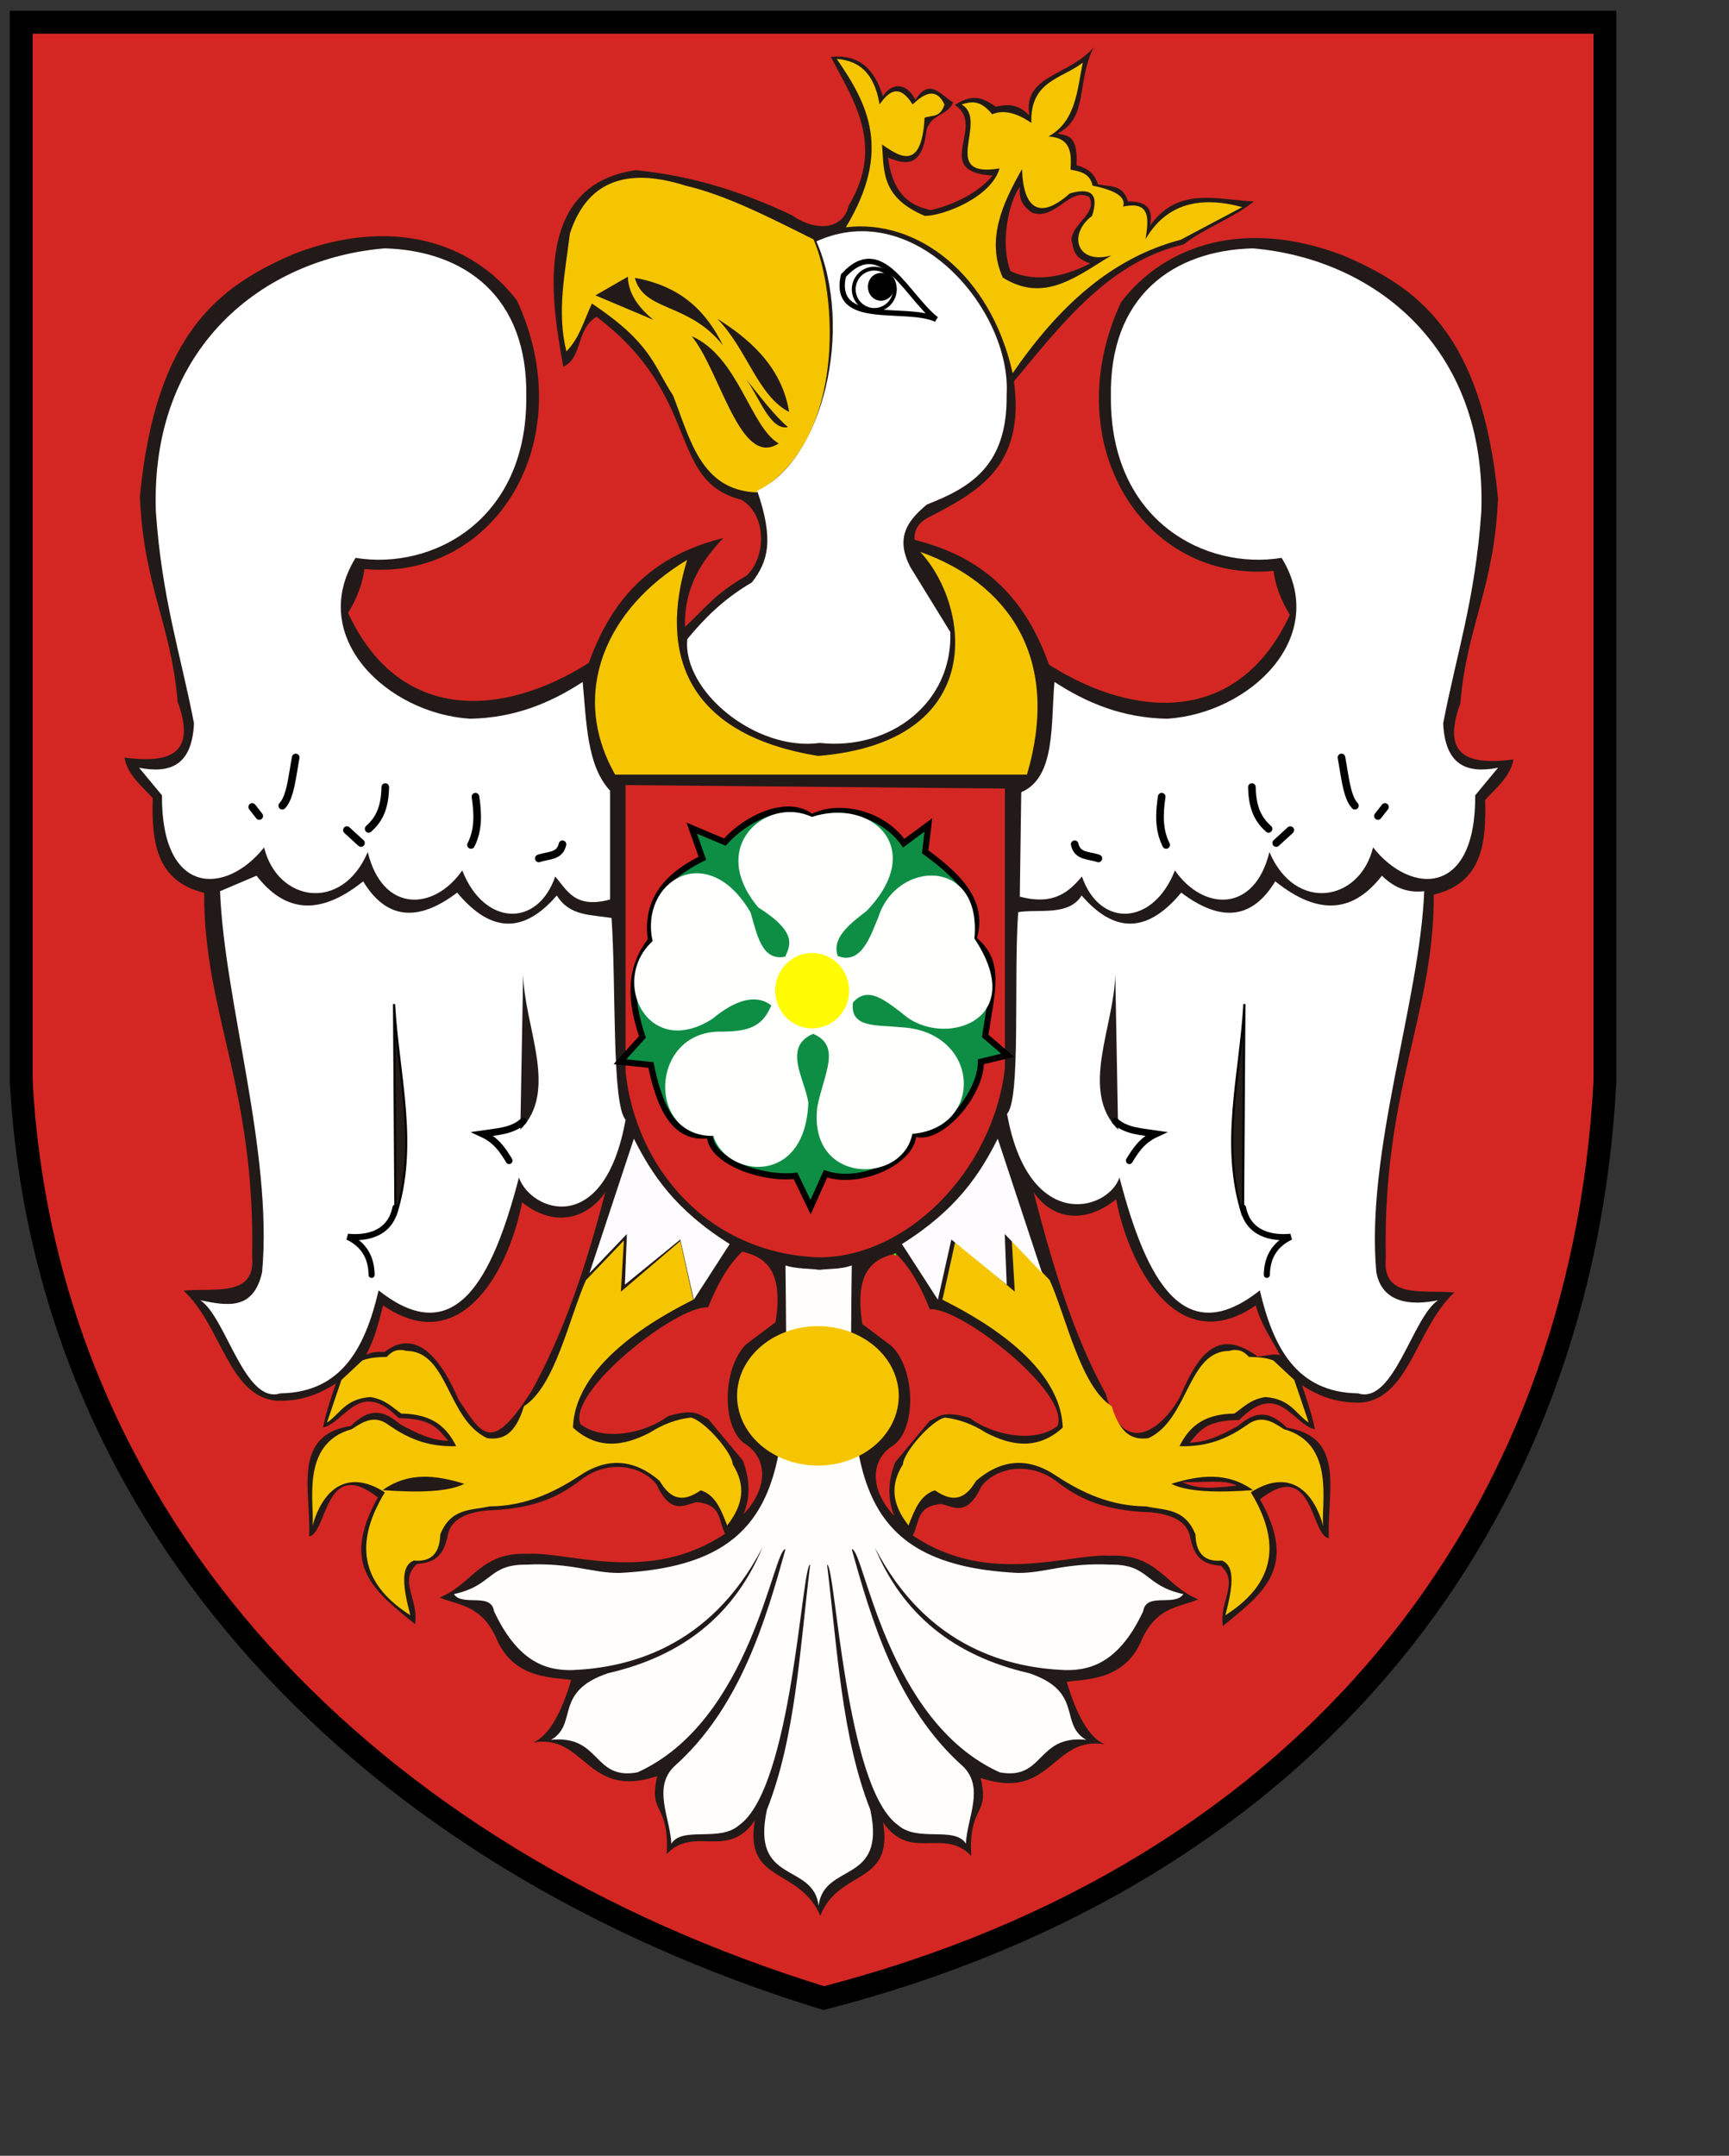
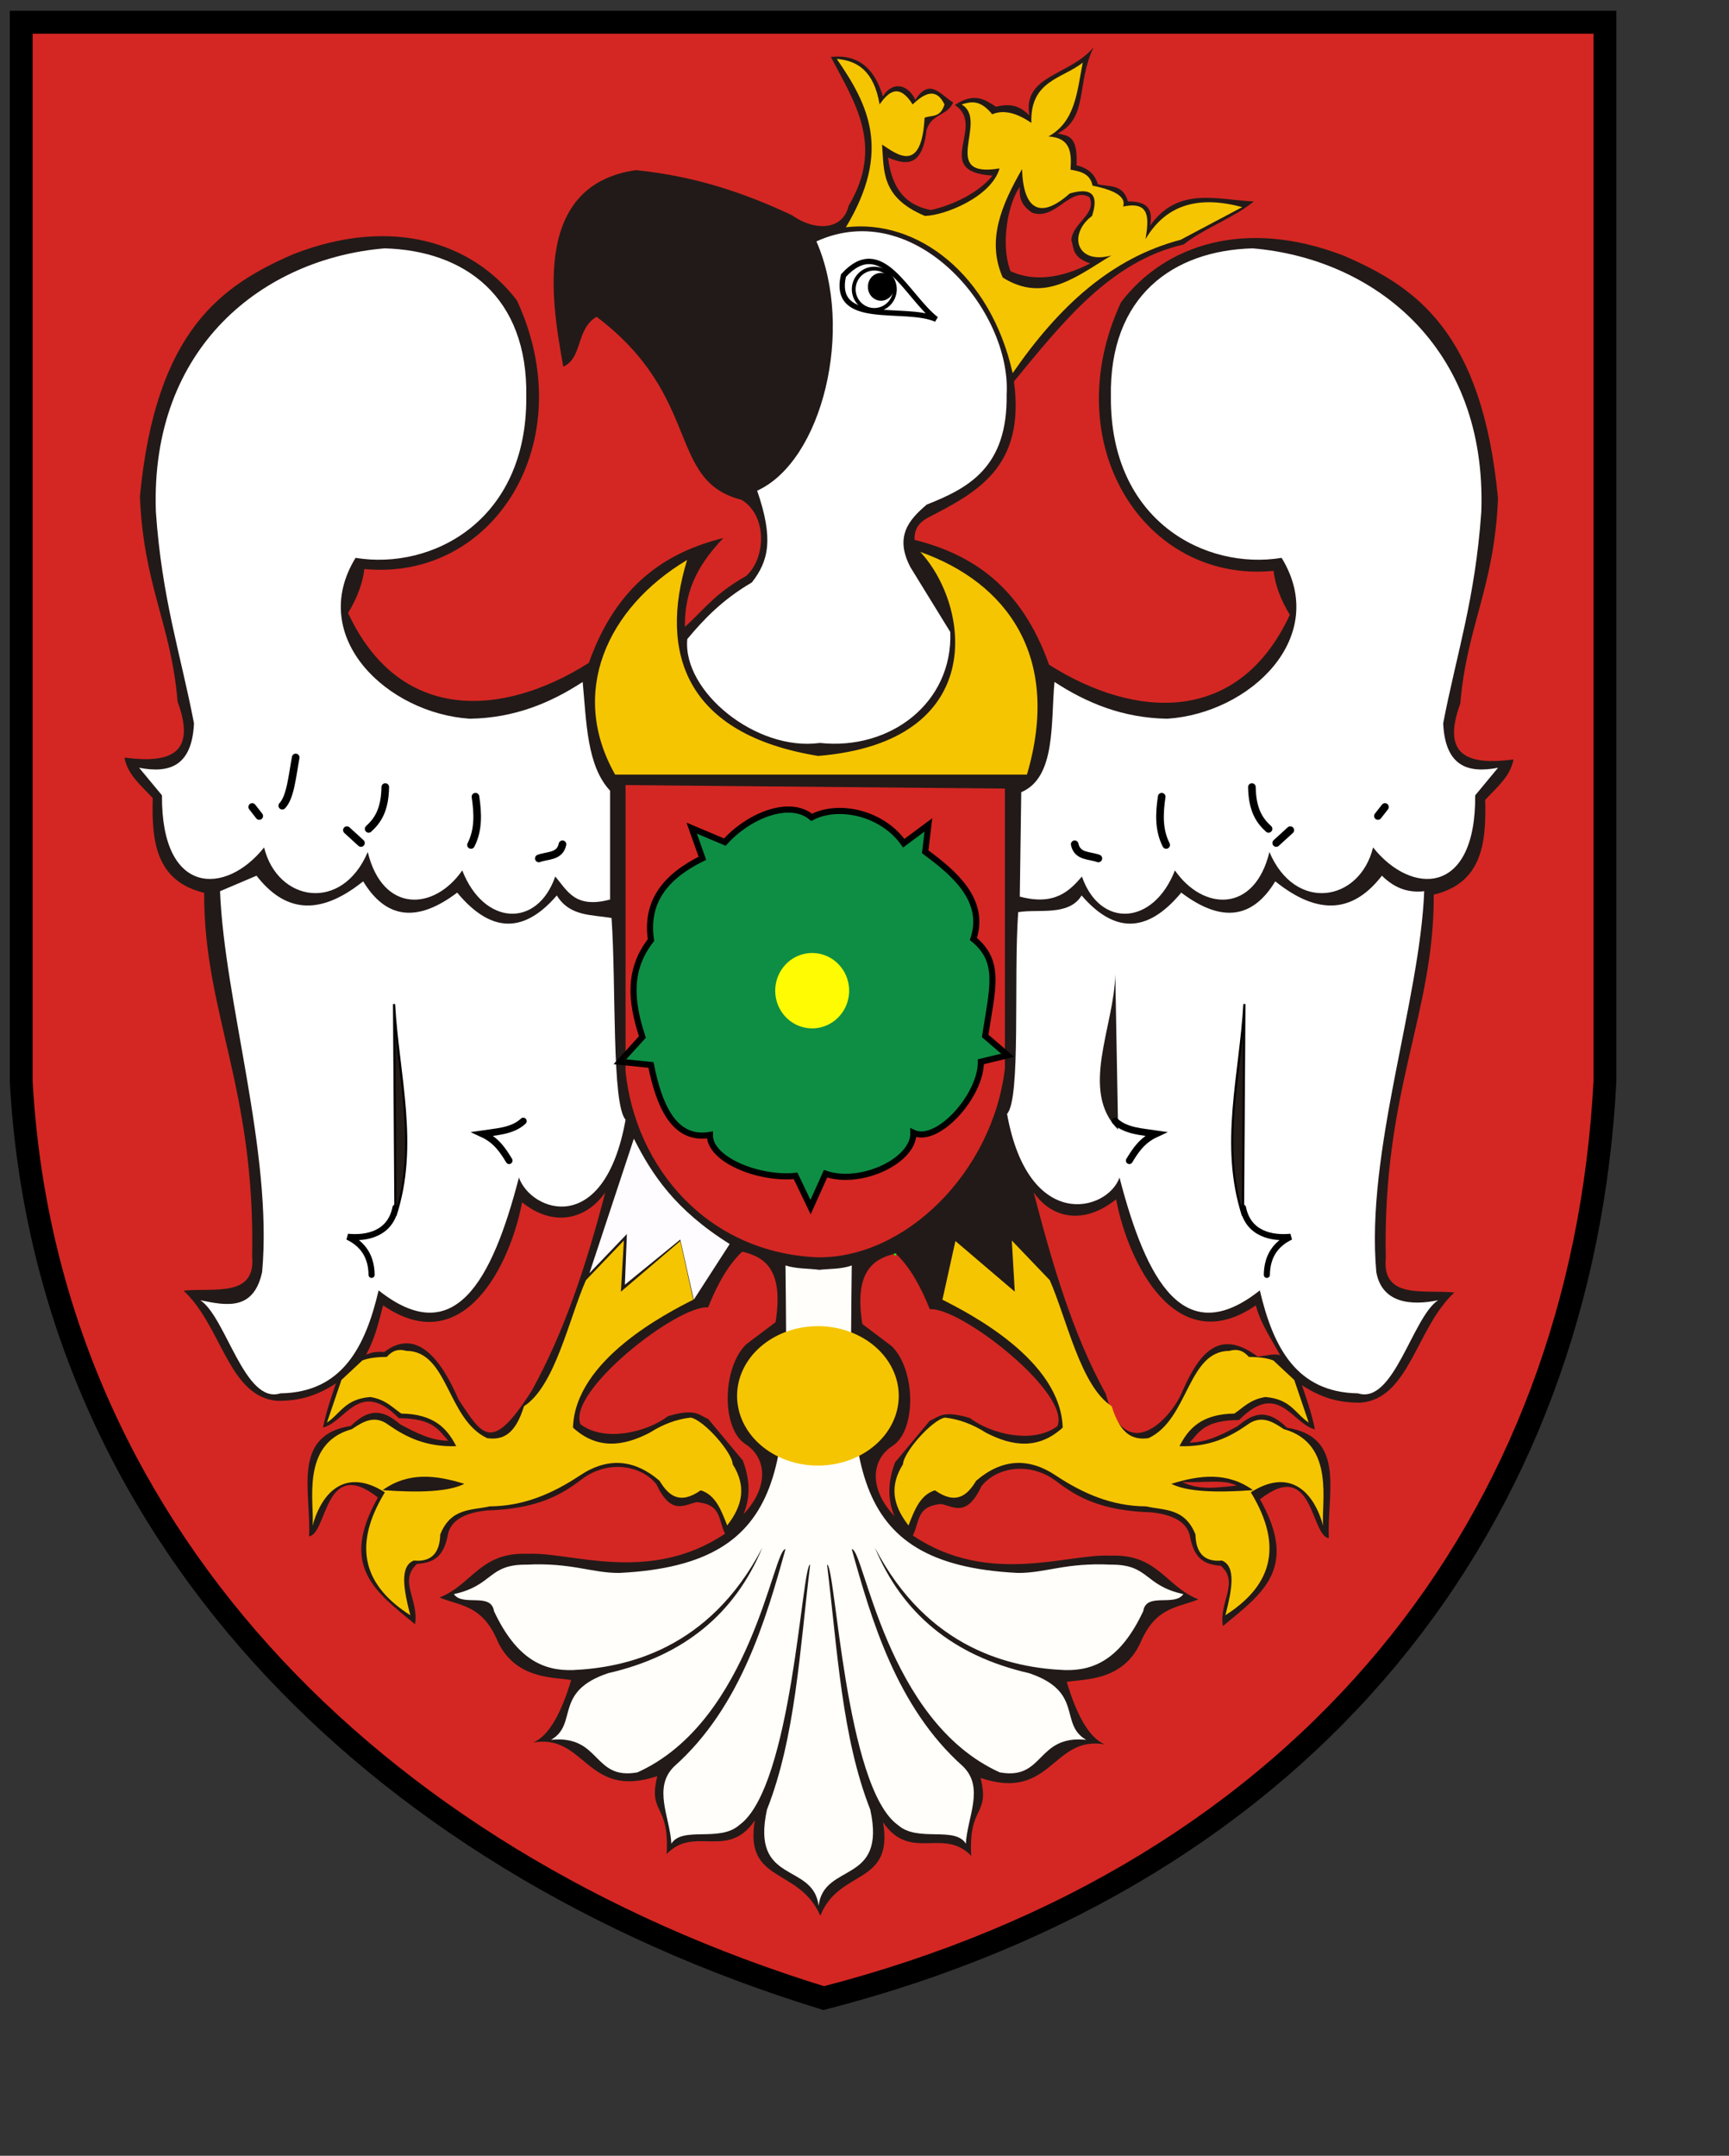
<svg xmlns="http://www.w3.org/2000/svg" xmlns:ns1="http://inkscape.sourceforge.net/DTD/sodipodi-0.dtd" xmlns:ns2="http://www.inkscape.org/namespaces/inkscape" id="svg2" ns1:version="0.32" ns2:version="0.42+devel" width="600pt" height="748pt" ns1:docbase="D:\Inkscape-rysunki\nowe" ns1:docname="POL_powiat_wrzesiński_COA.svg" version="1.0">
  <rect width="100%" height="100%" fill="#333333" stroke="none" />
  <defs id="defs5" />
  <ns1:namedview ns2:window-height="692" ns2:window-width="751" ns2:pageshadow="2" ns2:pageopacity="0.0" borderopacity="1.0" bordercolor="#666666" pagecolor="#ffffff" id="base" ns2:zoom="0.54221493" ns2:cx="397.89748" ns2:cy="457.66074" ns2:window-x="-4" ns2:window-y="-8" ns2:current-layer="svg2" />
  <g id="g2377" transform="matrix(0.995,0,0,1,2.853,0)">
    <g id="g2319">
      <path style="fill:#d42723;fill-opacity:1;fill-rule:evenodd;stroke:#000000;stroke-width:10.63;stroke-linecap:round;stroke-linejoin:miter;stroke-miterlimit:4;stroke-dasharray:none;stroke-dashoffset:0;stroke-opacity:1" d="M 7,10.285 L 743.451,10.285 L 743.451,500.298 C 732.856,703.253 606.139,866.408 380.177,924.402 C 168.366,859.525 18.302,705.516 7,500.298 L 7,10.285 z " id="rect1331" ns1:nodetypes="cccccc" />
      <path id="path2288" style="fill:#221a18;fill-opacity:1;fill-rule:evenodd;stroke:none;stroke-width:1px;stroke-linecap:butt;stroke-linejoin:miter;stroke-opacity:1" d="M 378.602,886.304 C 387.21,864.453 412.833,872.468 407.769,843.045 C 420.419,861.556 435.826,845.177 448.776,858.578 C 447.433,834.764 457.567,840.36 453.125,822.542 C 486.168,833.6 486.423,802.735 510.908,807.009 C 503.367,804.046 497.475,792.514 493.2,778.118 C 500.261,776.665 519.383,778.341 527.683,759.479 C 534.759,743.195 545.009,743.844 554.4,739.907 C 539.27,734.05 535.492,718.718 513.393,719.715 C 493.988,718.572 456.918,734.052 421.618,710.379 C 424.917,703.998 423.091,696.784 434.862,695.794 C 440.89,697.184 446.75,701.912 453.567,687.521 C 460.783,678.531 476.377,676.159 488.459,685.362 C 497.96,692.572 509.163,698.981 532.556,699.653 C 539.447,700.427 548.531,702.541 550.426,710.395 C 552.277,720.432 556.318,723.774 564.897,724.391 C 573.614,732.38 563.903,740.881 565.796,752.268 C 584.367,737.1 601.084,725.51 583.062,693.636 C 607.995,674.125 606.466,710.442 615.076,711.621 C 614.024,691.341 623.43,664.786 595.652,660.543 C 585.562,650.64 578.948,654.639 572.63,659.823 C 565.513,663.607 558.383,667.343 550.328,667.377 C 554.814,662.674 556.963,657.071 573.35,656.945 C 591.706,638.402 598.091,658.852 608.601,661.262 C 606.87,652.965 604.471,646.553 602.574,640.864 C 611.735,646.766 619.757,649.039 630.016,648.912 C 652.549,646.96 655.625,614.425 673.421,597.959 C 659.353,596.521 639.733,601.329 641.549,582.023 C 640.005,504.199 664.083,469.358 663.859,413.901 C 686.328,408.521 688.328,390.115 687.763,370.077 C 693.102,364.314 699.579,359.12 700.91,351.353 C 680.513,354.016 667.058,350.232 676.209,325.457 C 679.255,289.295 691.968,272.146 693.739,230.639 C 686.393,153.451 655.527,132.711 622.028,118.292 C 576.706,100.877 539.215,112.791 518.445,139.805 C 487.992,205.003 529.033,269.91 589.359,264.104 C 590.166,270.663 592.572,277.299 596.929,284.422 C 573.258,335.263 525.388,332.996 484.98,307.529 C 472.029,271.262 449.129,256.424 422.432,249.762 C 422.147,244.502 424.86,241.49 428.807,239.404 C 451.458,227.794 474.002,216.076 468.646,176.458 C 491.327,149.101 513.493,120.858 547.528,113.113 C 556.851,105.69 570.887,100.823 580.196,93.193 C 563.194,92.476 544.994,86.069 531.991,104.348 C 532.996,98.198 532.182,93.041 521.632,93.193 C 519.36,84.995 512.91,86.542 507.689,85.225 C 506.445,81.473 504.234,78.108 497.729,76.461 C 498.49,61.973 493.288,62.987 488.964,61.72 C 503.363,54.615 497.527,38.366 505.697,21.881 C 494.494,35.131 472.557,34.728 475.817,53.354 C 472.411,50.253 468.882,47.275 460.28,49.37 C 455.23,46.125 450.338,42.522 441.157,48.573 C 456.175,58.369 429.797,79.464 458.686,81.241 C 452.468,88.935 440.731,94.784 430.002,97.177 C 418.548,94.906 411.996,87.908 410.082,72.875 C 418.377,76.356 425.995,77.581 428.01,60.127 C 430.379,52.382 437.7,53.745 440.36,47.378 C 434.721,44.126 429.458,35.6 422.831,46.183 C 418.734,38.081 411.656,38.084 407.692,44.589 C 403.997,32.187 396.733,24.941 383.491,26.33 C 394.395,47.168 408.502,67.279 391.71,95.298 C 389.246,106.111 376.764,107.473 365.403,99.564 C 343.44,89.269 320.475,81.504 292.88,78.718 C 242.395,85.783 254.822,144.959 259.053,169.646 C 268.233,165.553 264.81,152.277 274.555,146.552 C 324.066,183.809 306.987,222.419 341.991,231.244 C 354.22,238.689 353.145,258.508 344.12,266.441 C 329.315,274.81 324.726,281.83 315.668,290.012 C 315.257,271.545 323.442,259.526 333.495,248.907 C 306.798,255.569 283.898,270.407 270.947,306.675 C 230.539,332.142 182.669,334.408 158.998,283.568 C 163.355,276.445 165.761,269.808 166.568,263.25 C 226.894,269.055 267.935,204.148 237.482,138.951 C 216.712,111.936 179.221,100.022 133.899,117.437 C 100.4,131.856 69.534,152.596 62.188,229.784 C 63.959,271.291 76.672,288.44 79.718,324.602 C 88.869,349.377 75.414,353.161 55.017,350.498 C 56.348,358.265 62.825,363.459 68.164,369.222 C 67.599,389.26 69.599,407.666 92.068,413.046 C 91.844,468.503 115.922,503.344 114.378,581.168 C 116.194,600.475 96.574,595.666 82.506,597.104 C 100.302,613.57 103.378,646.105 125.911,648.058 C 136.17,648.184 144.192,645.911 153.353,640.009 C 151.456,645.698 149.057,652.111 147.326,660.407 C 157.836,657.997 164.221,637.547 182.577,656.091 C 198.964,656.217 201.113,661.819 205.599,666.522 C 197.544,666.488 190.414,662.752 183.297,658.968 C 176.979,653.784 170.365,649.785 160.275,659.688 C 132.497,663.932 141.903,690.486 140.851,710.766 C 149.461,709.587 147.932,673.27 172.865,692.781 C 154.843,724.655 171.56,736.245 190.131,751.413 C 192.024,740.027 182.313,731.526 191.03,723.536 C 199.609,722.919 203.65,719.577 205.501,709.54 C 207.396,701.686 216.48,699.572 223.371,698.798 C 246.764,698.126 257.967,691.717 267.468,684.508 C 279.55,675.304 295.144,677.676 302.36,686.666 C 309.177,701.057 315.037,696.329 321.065,694.939 C 332.836,695.929 331.01,703.143 334.309,709.524 C 299.009,733.198 261.939,717.718 242.534,718.86 C 220.435,717.863 216.657,733.195 201.527,739.053 C 210.918,742.989 221.168,742.341 228.244,758.624 C 236.544,777.486 255.666,775.81 262.727,777.263 C 258.452,791.66 252.56,803.191 245.019,806.154 C 269.504,801.88 269.759,832.746 302.802,821.687 C 298.36,839.505 308.494,833.909 307.151,857.724 C 320.101,844.323 335.508,860.702 348.158,842.191 C 343.094,871.613 368.717,863.598 378.602,886.304 z M 288.038,363.206 L 464.431,364.824 L 464.431,494.287 C 458.712,542.425 417.857,582.425 377.044,581.675 C 325.666,579.362 292.764,539.861 288.038,495.905 L 288.038,363.206 z M 471.435,86.421 C 466.246,93.174 462.057,112.545 467.052,125.463 C 480.047,131.359 493.752,127.14 504.103,121.878 C 495.694,119.019 496.594,115.001 495.338,111.121 C 495.72,103.242 507.461,98.973 503.705,91.201 C 494.78,86.103 487.919,102.305 477.012,98.372 C 473.593,95.948 470.664,93.034 471.435,86.421 z M 592.44,627.026 C 588.351,619.351 583.406,612.599 581.115,603.914 C 543.873,629.449 521.641,583.952 516.156,554.851 C 500.756,567.107 485.925,563.437 477.8,551.598 C 486.476,584.81 496.024,617.276 511.328,644.808 C 519.743,677.264 539.411,658.821 546.022,645.796 C 553.806,627.827 562.848,613.424 581.976,627.595 C 585.885,627.308 589.798,625.977 592.44,627.026 z M 398.139,612.538 C 394.348,588.71 402.699,582.421 413.672,579.919 C 420.337,586.207 425.329,595.285 429.515,605.703 C 443.709,604.5 495.242,644.612 488.851,659.758 C 477.856,668.108 458.229,663.637 448.155,656.03 C 434.927,652.068 433.487,655.835 429.515,657.273 L 413.361,676.533 C 410.224,684.817 409.57,693.102 413.051,701.386 C 400.837,688.478 402.371,674.975 412.429,668.767 C 423.392,661.312 422.902,633.558 411.808,622.79 L 398.139,612.538 z M 167.432,626.68 C 171.521,619.004 173,612.599 175.291,603.914 C 212.533,629.449 234.418,585.338 239.903,556.237 C 255.304,568.493 270.481,563.437 278.606,551.598 C 269.93,584.81 259.689,615.89 244.386,643.421 C 225.573,672.758 221.501,664.02 210.385,647.529 C 202.601,629.56 191.132,613.77 175.816,625.516 C 171.908,625.229 170.074,625.63 167.432,626.68 z M 357.788,611.683 C 361.579,587.855 353.228,581.567 342.255,579.064 C 335.59,585.352 330.599,594.43 326.412,604.849 C 312.218,603.645 260.685,643.758 267.076,658.903 C 278.071,667.253 297.698,662.783 307.772,655.175 C 321,651.213 322.44,654.98 326.412,656.418 L 342.566,675.678 C 345.703,683.963 346.357,692.247 342.876,700.531 C 355.09,687.623 353.556,674.121 343.498,667.912 C 332.535,660.457 333.025,632.703 344.119,621.935 L 357.788,611.683 z M 546.872,685.625 C 554.203,689.141 561.017,688.545 572.173,687.28 C 566.458,684.186 556.906,686.127 546.872,685.625 z " />
      <path style="fill:#f5c501;fill-opacity:1;fill-rule:evenodd;stroke:none;stroke-width:1px;stroke-linecap:butt;stroke-linejoin:miter;stroke-opacity:1" d="M 316.647,259.064 C 303.488,301.851 315.761,339.728 377.583,349.72 C 456.984,343.26 448.429,280.301 425.053,255.32 C 465.403,269.555 490.838,303.856 474.68,358.351 L 283.183,358.351 C 261.617,320.559 279.177,281.363 316.647,259.064 z " id="path1364" ns1:nodetypes="cccccc" />
-       <path id="path2239" style="fill:#f5c501;fill-opacity:1;fill-rule:evenodd;stroke:none;stroke-width:1px;stroke-linecap:butt;stroke-linejoin:miter;stroke-opacity:1" d="M 260.527,162.539 C 255.954,144.378 259.904,126.217 262.146,108.057 C 270.8,81.613 291.276,78.091 316.088,85.94 C 334.992,90.349 355.1,100.658 375.425,110.754 C 386.231,135.01 391.345,203.412 348.993,227.81 C 323.12,226.807 318.107,203.339 310.155,183.037 C 300.844,168.832 300.199,158.943 272.395,140.422 C 268.792,147.971 266.727,156.288 260.527,162.539 z M 274.013,136.646 L 289.117,128.015 C 289.238,135.435 293.678,141.991 300.984,147.974 L 274.013,136.646 z M 330.653,147.435 C 344.476,161.393 349.503,183.184 364.097,190.589 C 360.529,168.625 344.028,155.816 330.653,147.435 z M 333.35,159.842 C 325.782,144.534 314.239,132.408 292.354,128.555 C 296.544,144.388 317.472,139.719 333.35,159.842 z M 318.785,155.526 C 340.542,165.021 346.039,197.556 359.243,205.154 C 341.303,216.819 332.271,172.073 318.785,155.526 z M 344.139,175.485 C 350.377,184.03 355.28,199.252 363.558,197.602 C 357.352,192.37 350.705,183.603 344.139,175.485 z " />
      <path id="path2264" style="fill:#f5c501;fill-opacity:1;fill-rule:evenodd;stroke:none;stroke-width:1px;stroke-linecap:butt;stroke-linejoin:miter;stroke-opacity:1" d="M 390.479,105.151 C 423.582,101.128 457.7,126.764 468.04,172.63 C 489.623,141.534 514.003,119.341 546.17,110.926 L 574.805,95.823 C 555.219,90.571 539.602,94.108 529.845,110.62 C 531.203,101.688 532.475,92.826 519.422,95.56 C 520.631,91.708 517.304,88.334 505.194,85.885 C 504.047,80.244 499.533,79.317 494.95,78.486 C 495.451,70.917 495.243,63.791 484.706,63.12 C 497.399,56.167 497.999,41.957 500.641,28.973 C 491.141,36.449 476.033,37.265 476.739,56.86 C 469.602,51.978 463.556,50.731 458.527,52.876 C 452.88,45.93 448.572,47.019 444.299,48.323 C 457.251,55.798 433.328,82.675 461.942,77.917 C 458.128,91.195 436.159,99.786 427.226,99.891 C 406.647,91.292 408.284,78.862 407.307,66.883 C 414.28,71.445 425.673,80.569 427.081,54.49 C 430.332,53.105 434.347,54.775 436.332,48.323 C 432.614,40.633 427.35,42.734 421.535,48.323 C 415.592,38.879 410.716,41.714 406.169,48.323 C 403.543,32.874 395.869,28.028 386.25,27.266 C 400.761,48.234 411.985,69.637 390.479,105.151 z M 513.946,118.191 C 498.11,127.597 482.868,140.577 463.434,128.399 C 455.733,111.101 462.977,94.611 472.41,78.239 C 472.919,95.99 480.175,102.315 494.586,89.503 C 503.662,86.934 508.533,88.881 504.97,99.887 C 493.76,108.242 497.534,122.623 513.946,118.191 z " ns1:nodetypes="cccccccccccccccccccccccccccc" />
      <path style="fill:#ffffff;fill-opacity:1;fill-rule:evenodd;stroke:none;stroke-width:1px;stroke-linecap:butt;stroke-linejoin:miter;stroke-opacity:1" d="M 376.782,111.672 C 394.572,152.135 379.59,213.281 349.224,227.011 C 357.064,249.575 354.435,259.676 346.762,269.459 C 333.247,277.318 324.484,286.365 316.734,295.665 C 314.459,319.791 348.72,347.766 378.429,343.711 C 411.066,347.22 440.275,325.168 439.032,292.39 L 420.469,262.361 C 413.029,248.176 419.782,240.441 428.112,233.424 C 447.687,225.755 465.699,216.077 465.238,182.649 C 467.54,143.509 422.612,90.889 376.782,111.672 z " id="path2271" ns1:nodetypes="cccccccccc" />
      <path style="fill:none;fill-opacity:0.75;fill-rule:evenodd;stroke:#000000;stroke-width:2.48;stroke-linecap:butt;stroke-linejoin:miter;stroke-miterlimit:4;stroke-dasharray:none;stroke-opacity:1" d="M 432.48,147.707 C 418.629,136.939 407.138,108.076 389.348,127.506 C 383.979,151.353 417.819,141.218 432.48,147.707 z " id="path2273" ns1:nodetypes="ccc" />
      <path ns1:type="arc" style="opacity:1;fill:none;fill-opacity:1;fill-rule:evenodd;stroke:#000000;stroke-width:2.075;stroke-linecap:round;stroke-linejoin:miter;stroke-miterlimit:4;stroke-dasharray:none;stroke-dashoffset:0;stroke-opacity:1" id="path2275" ns1:cx="-350.78778" ns1:cy="134.87628" ns1:rx="11.192451" ns1:ry="11.192451" d="M -339.595 134.876 A 11.192 11.192 0 1 1  -361.98,134.876 A 11.192 11.192 0 1 1  -339.595 134.876 z" transform="matrix(0.854,0,0,0.854,703.269,18.646)" />
      <path ns1:type="arc" style="opacity:1;fill:#000000;fill-opacity:1;fill-rule:evenodd;stroke:#000000;stroke-width:1.247;stroke-linecap:round;stroke-linejoin:miter;stroke-miterlimit:4;stroke-dasharray:none;stroke-dashoffset:0;stroke-opacity:1" id="path2277" ns1:cx="-351.06076" ns1:cy="132.69238" ns1:rx="5.4597321" ns1:ry="5.7327185" d="M -345.601 132.692 A 5.46 5.733 0 1 1  -356.52,132.692 A 5.46 5.733 0 1 1  -345.601 132.692 z" transform="translate(757.88,0)" />
      <g id="g2217" transform="translate(757.88,0)">
        <path ns1:nodetypes="cccccccccccccccc" id="path1330" d="M -595.405,258.081 C -560.095,263.864 -515.643,241.139 -516.018,183.656 C -515.145,136.897 -545.039,115.871 -581.937,114.901 C -637.886,119.597 -691.014,160.165 -688.26,236.817 C -685.446,277.156 -676.707,302.679 -670.539,334.633 C -671.461,354.487 -681.969,357.906 -696.057,355.189 L -685.425,367.948 C -685.791,414.688 -655.663,414.264 -637.934,392.047 C -631.762,417.201 -601.756,422.34 -589.734,394.174 C -582.836,422.52 -558.898,421.466 -545.788,402.68 C -535.761,428.257 -510.926,429.525 -502.55,405.515 C -496.933,411.947 -493.47,420.534 -477.033,416.147 L -477.033,365.821 C -487.853,354.3 -488.01,334.248 -489.791,315.495 C -504.827,325.246 -521.559,332.171 -542.244,332.507 C -580.708,330.019 -618.023,294.754 -595.405,258.081 z " style="fill:#ffffff;fill-opacity:1;fill-rule:evenodd;stroke:none;stroke-width:1px;stroke-linecap:butt;stroke-linejoin:miter;stroke-opacity:1" />
        <path ns1:nodetypes="cc" id="path2205" d="M -623.237,350.437 C -624.829,358.855 -625.665,368.785 -629.484,372.748" style="fill:none;fill-opacity:0.75;fill-rule:evenodd;stroke:#000000;stroke-width:3.543;stroke-linecap:round;stroke-linejoin:miter;stroke-miterlimit:4;stroke-dasharray:none;stroke-opacity:1" />
        <path ns1:nodetypes="cc" id="path2207" d="M -581.588,364.121 C -581.769,374.883 -585.218,379.761 -589.323,383.458" style="fill:none;fill-opacity:0.75;fill-rule:evenodd;stroke:#000000;stroke-width:3.543;stroke-linecap:round;stroke-linejoin:miter;stroke-miterlimit:4;stroke-dasharray:none;stroke-opacity:1" />
        <path ns1:nodetypes="cc" id="path2209" d="M -539.643,368.583 C -538.492,376.328 -538.164,383.936 -541.725,390.895" style="fill:none;fill-opacity:0.75;fill-rule:evenodd;stroke:#000000;stroke-width:3.543;stroke-linecap:round;stroke-linejoin:miter;stroke-miterlimit:4;stroke-dasharray:none;stroke-opacity:1" />
        <path ns1:nodetypes="cc" id="path2211" d="M -499.184,390.598 C -500.408,396.446 -506.085,395.617 -510.191,397.142" style="fill:none;fill-opacity:0.75;fill-rule:evenodd;stroke:#000000;stroke-width:3.543;stroke-linecap:round;stroke-linejoin:miter;stroke-miterlimit:4;stroke-dasharray:none;stroke-opacity:1" />
        <path id="path2213" d="M -599.438,384.053 L -592.893,390.003" style="fill:none;fill-opacity:0.75;fill-rule:evenodd;stroke:#000000;stroke-width:3.543;stroke-linecap:round;stroke-linejoin:miter;stroke-miterlimit:4;stroke-dasharray:none;stroke-opacity:1" />
        <path id="path2215" d="M -643.466,373.343 L -640.194,377.508" style="fill:none;fill-opacity:0.75;fill-rule:evenodd;stroke:#000000;stroke-width:3.543;stroke-linecap:round;stroke-linejoin:miter;stroke-miterlimit:4;stroke-dasharray:none;stroke-opacity:1" />
      </g>
      <g id="g2226" transform="matrix(-1,0,0,1,-2.297,0)">
        <path style="fill:#ffffff;fill-opacity:1;fill-rule:evenodd;stroke:none;stroke-width:1px;stroke-linecap:butt;stroke-linejoin:miter;stroke-opacity:1" d="M -595.405,258.081 C -560.095,263.864 -515.643,241.139 -516.018,183.656 C -515.145,136.897 -545.039,115.871 -581.937,114.901 C -637.886,119.597 -691.014,160.165 -688.26,236.817 C -685.446,277.156 -676.707,302.679 -670.539,334.633 C -671.461,354.487 -681.969,357.906 -696.057,355.189 L -685.425,367.948 C -685.791,414.688 -655.663,414.264 -637.934,392.047 C -631.762,417.201 -601.756,422.34 -589.734,394.174 C -582.836,422.52 -558.898,421.466 -545.788,402.68 C -535.761,428.257 -510.926,429.525 -502.55,405.515 C -496.933,411.947 -490.095,419.185 -473.658,414.797 L -474.333,366.496 C -490.553,359.7 -488.01,334.248 -489.791,315.495 C -504.827,325.246 -521.559,332.171 -542.244,332.507 C -580.708,330.019 -618.023,294.754 -595.405,258.081 z " id="path2228" ns1:nodetypes="cccccccccccccccc" />
-         <path style="fill:none;fill-opacity:0.75;fill-rule:evenodd;stroke:#000000;stroke-width:3.543;stroke-linecap:round;stroke-linejoin:miter;stroke-miterlimit:4;stroke-dasharray:none;stroke-opacity:1" d="M -623.237,350.437 C -624.829,358.855 -625.665,368.785 -629.484,372.748" id="path2230" ns1:nodetypes="cc" />
        <path style="fill:none;fill-opacity:0.75;fill-rule:evenodd;stroke:#000000;stroke-width:3.543;stroke-linecap:round;stroke-linejoin:miter;stroke-miterlimit:4;stroke-dasharray:none;stroke-opacity:1" d="M -581.588,364.121 C -581.769,374.883 -585.218,379.761 -589.323,383.458" id="path2232" ns1:nodetypes="cc" />
        <path style="fill:none;fill-opacity:0.75;fill-rule:evenodd;stroke:#000000;stroke-width:3.543;stroke-linecap:round;stroke-linejoin:miter;stroke-miterlimit:4;stroke-dasharray:none;stroke-opacity:1" d="M -539.643,368.583 C -538.492,376.328 -538.164,383.936 -541.725,390.895" id="path2234" ns1:nodetypes="cc" />
        <path style="fill:none;fill-opacity:0.75;fill-rule:evenodd;stroke:#000000;stroke-width:3.543;stroke-linecap:round;stroke-linejoin:miter;stroke-miterlimit:4;stroke-dasharray:none;stroke-opacity:1" d="M -499.184,390.598 C -500.408,396.446 -506.085,395.617 -510.191,397.142" id="path2236" ns1:nodetypes="cc" />
        <path style="fill:none;fill-opacity:0.75;fill-rule:evenodd;stroke:#000000;stroke-width:3.543;stroke-linecap:round;stroke-linejoin:miter;stroke-miterlimit:4;stroke-dasharray:none;stroke-opacity:1" d="M -599.438,384.053 L -592.893,390.003" id="path2238" />
        <path style="fill:none;fill-opacity:0.75;fill-rule:evenodd;stroke:#000000;stroke-width:3.543;stroke-linecap:round;stroke-linejoin:miter;stroke-miterlimit:4;stroke-dasharray:none;stroke-opacity:1" d="M -643.466,373.343 L -640.194,377.508" id="path2240" />
      </g>
      <g id="g2252" transform="translate(757.88,0)">
        <path ns1:nodetypes="ccccccccccccc" id="path2242" d="M -658.427,412.305 C -656.416,463.219 -633.818,533.066 -638.85,588.494 C -642.8,606.335 -655.106,604.12 -667.562,601.545 C -655.601,609.458 -646.975,649.902 -630.367,644.614 C -601.738,644.199 -590.878,623.282 -584.688,596.977 C -549.63,624.611 -532.034,593.146 -519.433,544.773 C -513.88,560.506 -479.786,573.026 -469.839,518.018 C -476.34,510.977 -474.189,455.808 -476.364,424.703 C -485.596,423.096 -495.851,424.043 -501.814,414.262 C -516.432,431.165 -531.788,432.578 -548.145,412.957 C -567.184,427.291 -581.527,424.721 -591.866,407.737 C -613.084,424.676 -628.932,421.207 -641.46,405.126 L -658.427,412.305 z " style="fill:#ffffff;fill-opacity:1;fill-rule:evenodd;stroke:none;stroke-width:1px;stroke-linecap:butt;stroke-linejoin:miter;stroke-opacity:1" />
        <path ns1:nodetypes="ccc" id="path2244" d="M -577.51,464.509 C -575.691,497.137 -566.15,529.764 -576.857,562.392 L -577.51,464.509 z " style="fill:#241b16;fill-opacity:1;fill-rule:evenodd;stroke:#000000;stroke-width:1px;stroke-linecap:butt;stroke-linejoin:miter;stroke-opacity:1" />
-         <path ns1:nodetypes="ccc" id="path2246" d="M -517.475,450.805 C -516.965,475.047 -500.76,504.521 -518.78,522.586 L -517.475,450.805 z " style="fill:#221a18;fill-opacity:1;fill-rule:evenodd;stroke:none;stroke-width:1px;stroke-linecap:butt;stroke-linejoin:miter;stroke-opacity:1" />
        <path ns1:nodetypes="ccc" id="path2248" d="M -517.413,518.671 C -522.44,523.377 -530.21,523.613 -536.399,524.544 C -529.938,527.513 -526.888,532.187 -524.001,536.942" style="fill:none;fill-opacity:0.75;fill-rule:evenodd;stroke:#000000;stroke-width:3.189;stroke-linecap:round;stroke-linejoin:miter;stroke-miterlimit:4;stroke-dasharray:none;stroke-opacity:1" />
        <path ns1:nodetypes="ccc" id="path2250" d="M -587.951,589.799 C -588.052,581.228 -591.984,575.532 -599.044,572.18 C -590.417,573.048 -579.276,570.974 -576.857,558.685" style="fill:none;fill-opacity:0.75;fill-rule:evenodd;stroke:#000000;stroke-width:2.835;stroke-linecap:round;stroke-linejoin:miter;stroke-miterlimit:4;stroke-dasharray:none;stroke-opacity:1" />
      </g>
      <g id="g2259" transform="matrix(-1,0,0,1,-1.708,0)">
        <path style="fill:#ffffff;fill-opacity:1;fill-rule:evenodd;stroke:none;stroke-width:1px;stroke-linecap:butt;stroke-linejoin:miter;stroke-opacity:1" d="M -661.127,412.305 C -659.116,463.219 -633.818,533.066 -638.85,588.494 C -641.45,602.961 -655.106,604.12 -667.562,601.545 C -655.601,609.458 -646.975,649.902 -630.367,644.614 C -601.738,644.199 -590.878,623.282 -584.688,596.977 C -549.63,624.611 -532.034,593.146 -519.433,544.773 C -513.88,560.506 -477.086,570.326 -467.139,515.318 C -473.64,508.277 -470.139,453.108 -472.314,422.003 C -481.547,420.396 -495.851,424.043 -501.814,414.262 C -516.432,431.165 -531.788,432.578 -548.145,412.957 C -567.184,427.291 -581.527,424.721 -591.866,407.737 C -613.084,424.676 -628.932,421.207 -641.46,405.126 C -648.016,411.581 -654.571,413.023 -661.127,412.305 z " id="path2261" ns1:nodetypes="ccccccccccccc" />
        <path style="fill:#241b16;fill-opacity:1;fill-rule:evenodd;stroke:#000000;stroke-width:1px;stroke-linecap:butt;stroke-linejoin:miter;stroke-opacity:1" d="M -577.51,464.509 C -575.691,497.137 -566.15,529.764 -576.857,562.392 L -577.51,464.509 z " id="path2263" ns1:nodetypes="ccc" />
        <path style="fill:#221a18;fill-opacity:1;fill-rule:evenodd;stroke:none;stroke-width:1px;stroke-linecap:butt;stroke-linejoin:miter;stroke-opacity:1" d="M -517.475,450.805 C -516.965,475.047 -500.76,504.521 -518.78,522.586 L -517.475,450.805 z " id="path2265" ns1:nodetypes="ccc" />
        <path style="fill:none;fill-opacity:0.75;fill-rule:evenodd;stroke:#000000;stroke-width:3.189;stroke-linecap:round;stroke-linejoin:miter;stroke-miterlimit:4;stroke-dasharray:none;stroke-opacity:1" d="M -517.413,518.671 C -522.44,523.377 -530.21,523.613 -536.399,524.544 C -529.938,527.513 -526.888,532.187 -524.001,536.942" id="path2267" ns1:nodetypes="ccc" />
        <path style="fill:none;fill-opacity:0.75;fill-rule:evenodd;stroke:#000000;stroke-width:2.835;stroke-linecap:round;stroke-linejoin:miter;stroke-miterlimit:4;stroke-dasharray:none;stroke-opacity:1" d="M -587.951,589.799 C -588.052,581.228 -591.984,575.532 -599.044,572.18 C -590.417,573.048 -579.276,570.974 -576.857,558.685" id="path2269" ns1:nodetypes="ccc" />
      </g>
      <path id="path2282" style="fill:#f5c501;fill-opacity:1;fill-rule:evenodd;stroke:none;stroke-width:1px;stroke-linecap:butt;stroke-linejoin:miter;stroke-opacity:1" d="M 441.418,574.14 L 435.384,601.291 C 447.552,607.44 490.375,629.082 491.312,660.468 C 480.097,670.662 468.022,669.242 455.574,662.788 C 449.532,658.963 443.205,656.558 436.544,655.826 C 430.223,657.096 417.13,672.175 417.051,677.408 C 410.723,687.363 412.216,696.314 419.604,705.72 C 422.356,698.765 424.94,691.618 431.903,689.476 C 441.683,696.296 446.897,691.953 451.048,685.067 C 462.78,675.044 475.209,673.972 488.295,682.746 C 500.657,690.847 514.01,696.804 530.066,696.902 C 538.53,698.817 548.067,697.511 553.041,709.897 C 553.257,718.401 557.081,722.742 565.34,721.965 C 572.023,724.639 570.041,735.437 566.965,747.26 C 587.521,734.22 594.695,716.418 578.8,690.404 C 595.804,679.587 607.567,688.445 612.449,705.952 C 611.272,696.156 618.487,667.828 594.116,661.164 C 588.812,657.606 583.46,654.378 576.943,659.307 C 568.699,664.999 559.379,669.496 545.615,669.054 C 549.781,660.89 555.944,654.167 571.142,653.97 C 575.395,651.091 578.419,647.476 585.53,646.312 C 597.328,647.216 599.411,653.949 605.719,658.147 L 598.99,638.422 L 589.243,629.371 C 585.824,628.086 581.903,627.806 577.872,627.747 C 574.855,624.306 571.838,624.096 568.821,624.962 C 549.306,625.017 549.946,656.6 531.227,665.341 C 523.86,666.337 518.12,663.613 514.094,650.552 C 499.632,641.361 493.086,609.742 485.278,592.241 L 467.641,573.908 L 469.033,597.578 L 441.418,574.14 z M 579.838,689.395 C 562.831,690.642 549.169,690.176 541.827,686.472 L 541.827,686.472 C 554.867,682.462 567.734,680.769 579.838,689.395 z " />
      <path style="fill:none;fill-opacity:0.75;fill-rule:evenodd;stroke:#00fe00;stroke-width:1px;stroke-linecap:butt;stroke-linejoin:miter;stroke-opacity:1" d="M 413.361,579.919 C 413.361,580.333 413.361,580.747 413.361,579.919 z " id="path1336" />
      <path id="path2312" style="fill:#fffefa;fill-opacity:1;fill-rule:evenodd;stroke:none;stroke-width:1px;stroke-linecap:butt;stroke-linejoin:miter;stroke-opacity:1" d="M 378.178,587.468 C 383.343,586.893 388.287,587.213 393.213,585.447 C 392.377,673.37 388.297,723.673 470.421,727.692 C 483.289,727.804 492.582,722.835 513.7,723.864 C 531.632,723.707 529,733.493 547.408,737.491 C 543.317,743.463 530.13,736.468 528.761,745.38 C 518.074,768.012 505.427,773.003 492.185,772.633 C 467.74,771.594 428.651,763.241 403.971,715.975 C 416.703,746.513 440.442,766.044 475.689,774.067 C 501.375,782.684 489.423,797.574 502.225,804.906 C 478.947,802.568 482.929,823.719 462.063,819.967 C 409.062,796.179 398.917,716.288 393.213,716.692 C 402.222,748.875 414.027,789.813 444.85,817.099 C 455.158,826.982 446.866,840.782 446.285,852.958 C 441.141,844.714 423.887,852.441 414.729,844.352 C 390.062,826.928 385.679,723.653 381.738,723.864 C 386.548,763.243 388.59,803.751 401.819,837.18 C 409.494,872.093 380.331,861.36 377.807,881.645 C 375.283,861.36 346.119,872.093 353.794,837.18 C 367.024,803.751 369.065,763.243 373.875,723.864 C 369.934,723.653 365.552,826.928 340.885,844.352 C 331.726,852.441 314.472,844.714 309.329,852.958 C 308.747,840.782 300.456,826.982 310.763,817.099 C 341.586,789.813 353.391,748.875 362.4,716.692 C 356.696,716.288 346.552,796.179 293.55,819.967 C 272.685,823.719 276.666,802.568 253.388,804.906 C 266.19,797.574 254.238,782.684 279.924,774.067 C 315.171,766.044 338.91,746.513 351.643,715.975 C 326.962,763.241 287.873,771.594 263.429,772.633 C 250.186,773.003 237.539,768.012 226.852,745.38 C 225.483,736.468 212.296,743.463 208.205,737.491 C 226.613,733.493 223.981,723.707 241.913,723.864 C 263.031,722.835 272.325,727.804 285.192,727.692 C 367.316,723.673 363.236,673.37 362.4,585.447 C 367.66,587.097 372.919,586.763 378.178,587.468 z " ns1:nodetypes="ccccccccccccccccccccccccccccccccccc" />
-       <path ns1:nodetypes="cccccccc" id="path2305" d="M 481.758,588.992 L 461.104,526.799 C 452.747,543.275 442.016,559.667 416.548,575.532 L 433.257,601.291 L 439.522,573.443 L 465.281,594.329 L 464.353,570.891 L 481.758,588.992 z " style="fill:#fffcff;fill-opacity:1;fill-rule:evenodd;stroke:none;stroke-width:1px;stroke-linecap:butt;stroke-linejoin:miter;stroke-opacity:1" />
      <path ns1:type="arc" style="opacity:1;fill:#f5c501;fill-opacity:1;fill-rule:evenodd;stroke:none;stroke-width:1.772;stroke-linecap:round;stroke-linejoin:miter;stroke-miterlimit:4;stroke-dasharray:none;stroke-dashoffset:0;stroke-opacity:1" id="path1328" ns1:cx="-378.15305" ns1:cy="649.34735" ns1:rx="37.212811" ns1:ry="30.479063" d="M -340.94 649.347 A 37.213 30.479 0 1 1  -415.366,649.347 A 37.213 30.479 0 1 1  -340.94 649.347 z" transform="matrix(1.01,0,0,1.058,759.418,-41.234)" />
      <path id="path2281" style="fill:#f5c501;fill-opacity:1;fill-rule:evenodd;stroke:none;stroke-width:1px;stroke-linecap:butt;stroke-linejoin:miter;stroke-opacity:1" d="M 313.477,574.14 L 319.51,601.291 C 307.342,607.44 264.519,629.082 263.583,660.468 C 274.798,670.662 286.873,669.242 299.321,662.788 C 305.363,658.963 311.689,656.558 318.35,655.826 C 324.671,657.096 337.764,672.175 337.843,677.408 C 344.171,687.363 342.678,696.314 335.291,705.72 C 332.539,698.765 329.954,691.618 322.991,689.476 C 313.211,696.296 307.998,691.953 303.846,685.067 C 292.114,675.044 279.685,673.972 266.6,682.746 C 254.237,690.847 240.885,696.804 224.828,696.902 C 216.364,698.817 206.827,697.511 201.854,709.897 C 201.637,718.401 197.813,722.742 189.554,721.965 C 182.871,724.639 184.854,735.437 187.93,747.26 C 167.373,734.22 160.2,716.418 176.094,690.404 C 159.091,679.587 147.327,688.445 142.445,705.952 C 143.622,696.156 136.408,667.828 160.778,661.164 C 166.083,657.606 171.434,654.378 177.951,659.307 C 186.195,664.999 195.515,669.496 209.28,669.054 C 205.113,660.89 198.95,654.167 183.752,653.97 C 179.5,651.091 176.475,647.476 169.364,646.312 C 157.566,647.216 155.483,653.949 149.175,658.147 L 155.905,638.422 L 165.651,629.371 C 169.07,628.086 172.991,627.806 177.023,627.747 C 180.039,624.306 183.056,624.096 186.073,624.962 C 205.589,625.017 204.948,656.6 223.668,665.341 C 231.034,666.337 236.774,663.613 240.8,650.552 C 255.262,641.361 261.809,609.742 269.616,592.241 L 287.253,573.908 L 285.861,597.578 L 313.477,574.14 z M 175.057,689.395 C 192.064,690.642 205.725,690.176 213.067,686.472 L 213.067,686.472 C 200.028,682.462 187.16,680.769 175.057,689.395 z " />
      <path style="fill:#fffcff;fill-opacity:1;fill-rule:evenodd;stroke:none;stroke-width:1px;stroke-linecap:butt;stroke-linejoin:miter;stroke-opacity:1" d="M 271.241,588.992 L 291.895,526.799 C 300.252,543.275 310.982,559.667 336.451,575.532 L 319.742,601.291 L 313.477,573.443 L 287.717,594.329 L 288.646,570.891 L 271.241,588.992 z " id="path2279" ns1:nodetypes="cccccccc" />
    </g>
    <g transform="translate(630.084,0)" id="g2372">
      <path style="fill:#0e8e44;fill-opacity:1;fill-rule:evenodd;stroke:#000000;stroke-width:2.835;stroke-linecap:butt;stroke-linejoin:miter;stroke-miterlimit:4;stroke-dasharray:none;stroke-opacity:1" d="M -306.325,397.063 C -323.748,405.63 -332.833,417.293 -330.234,434.917 C -340.595,448.147 -339.995,462.435 -334.219,479.746 L -344.678,491.202 L -330.234,492.696 C -326.689,510.192 -320.061,527.992 -302.839,525.072 C -303.018,536.658 -279.721,545.732 -262.992,543.999 L -256.018,558.444 L -249.045,543.003 C -232.785,548.597 -207.913,537.069 -208.202,524.076 C -196.954,529.346 -176.697,506.864 -176.822,491.202 L -164.37,488.213 L -174.83,479.248 C -171.451,457.178 -167.334,444.897 -180.309,434.419 C -174.344,416.468 -189.262,403.929 -202.723,394.074 L -201.228,381.622 L -212.685,390.089 C -222.678,376.105 -242.91,371.555 -255.52,378.135 C -265.664,369.61 -284.829,377.332 -295.866,389.591 L -311.306,383.116 L -306.325,397.063 z " id="path2370" ns1:nodetypes="ccccccccccccccccccccc" />
-       <path style="color:#000000;fill:#fffffd;fill-opacity:1;fill-rule:evenodd;stroke:none;stroke-width:0.75;stroke-linecap:butt;stroke-linejoin:miter;marker:none;marker-start:none;marker-mid:none;marker-end:none;stroke-miterlimit:4;stroke-dashoffset:0;stroke-opacity:1;visibility:visible;display:inline;overflow:visible" d="M -208.7,524.574 C -213.265,548.119 -257.412,548.18 -252.859,511.946 C -249.822,496.661 -241.515,483.924 -254.828,478.284 C -269.131,484.423 -258.724,499.046 -257.064,510.096 C -258.508,549.261 -295.317,544.625 -301.245,525.506 C -331.888,525.969 -330.909,478.483 -299.302,477.28 C -285.151,477.389 -278.592,475.386 -274.286,465.153 C -280.955,459.867 -290.659,462.192 -301.638,471.331 C -331.82,490.572 -349.592,453.614 -329.459,435.402 C -335.692,408.127 -304.196,387.725 -283.931,422.105 C -280.837,432.732 -278.591,444.774 -267.81,442.59 C -265.563,437.44 -261.873,431.435 -280.324,419.817 C -304.376,391.385 -276.276,368.181 -255.392,377.932 C -227.768,368.955 -201.752,392.303 -229.983,421.446 C -238.813,428.166 -246.182,434.355 -243.354,442.274 C -231.97,446.744 -227.703,431.492 -224.562,424.501 C -216.16,397.721 -176.317,396.487 -179.818,434.202 C -153.875,472.997 -195.109,485.033 -212.982,469.117 C -221.164,462.957 -229.433,455.836 -236.327,463.836 C -237.775,475.76 -225.083,474.064 -214.57,475.211 C -177.161,476.661 -174.681,521.614 -208.7,524.574 z " id="path2367" ns1:nodetypes="ccccccccccccccccccccc" />
      <path ns1:type="arc" style="opacity:1;fill:#fffb02;fill-opacity:1;fill-rule:evenodd;stroke:none;stroke-width:1.417;stroke-linecap:round;stroke-linejoin:miter;stroke-miterlimit:4;stroke-dasharray:none;stroke-dashoffset:0;stroke-opacity:1" id="path2365" ns1:cx="-380.78992" ns1:cy="460.81818" ns1:rx="17.184111" ns1:ry="17.433155" d="M -363.606 460.818 A 17.184 17.433 0 1 1  -397.974,460.818 A 17.184 17.433 0 1 1  -363.606 460.818 z" transform="translate(125.519,-2.49)" />
    </g>
  </g>
</svg>